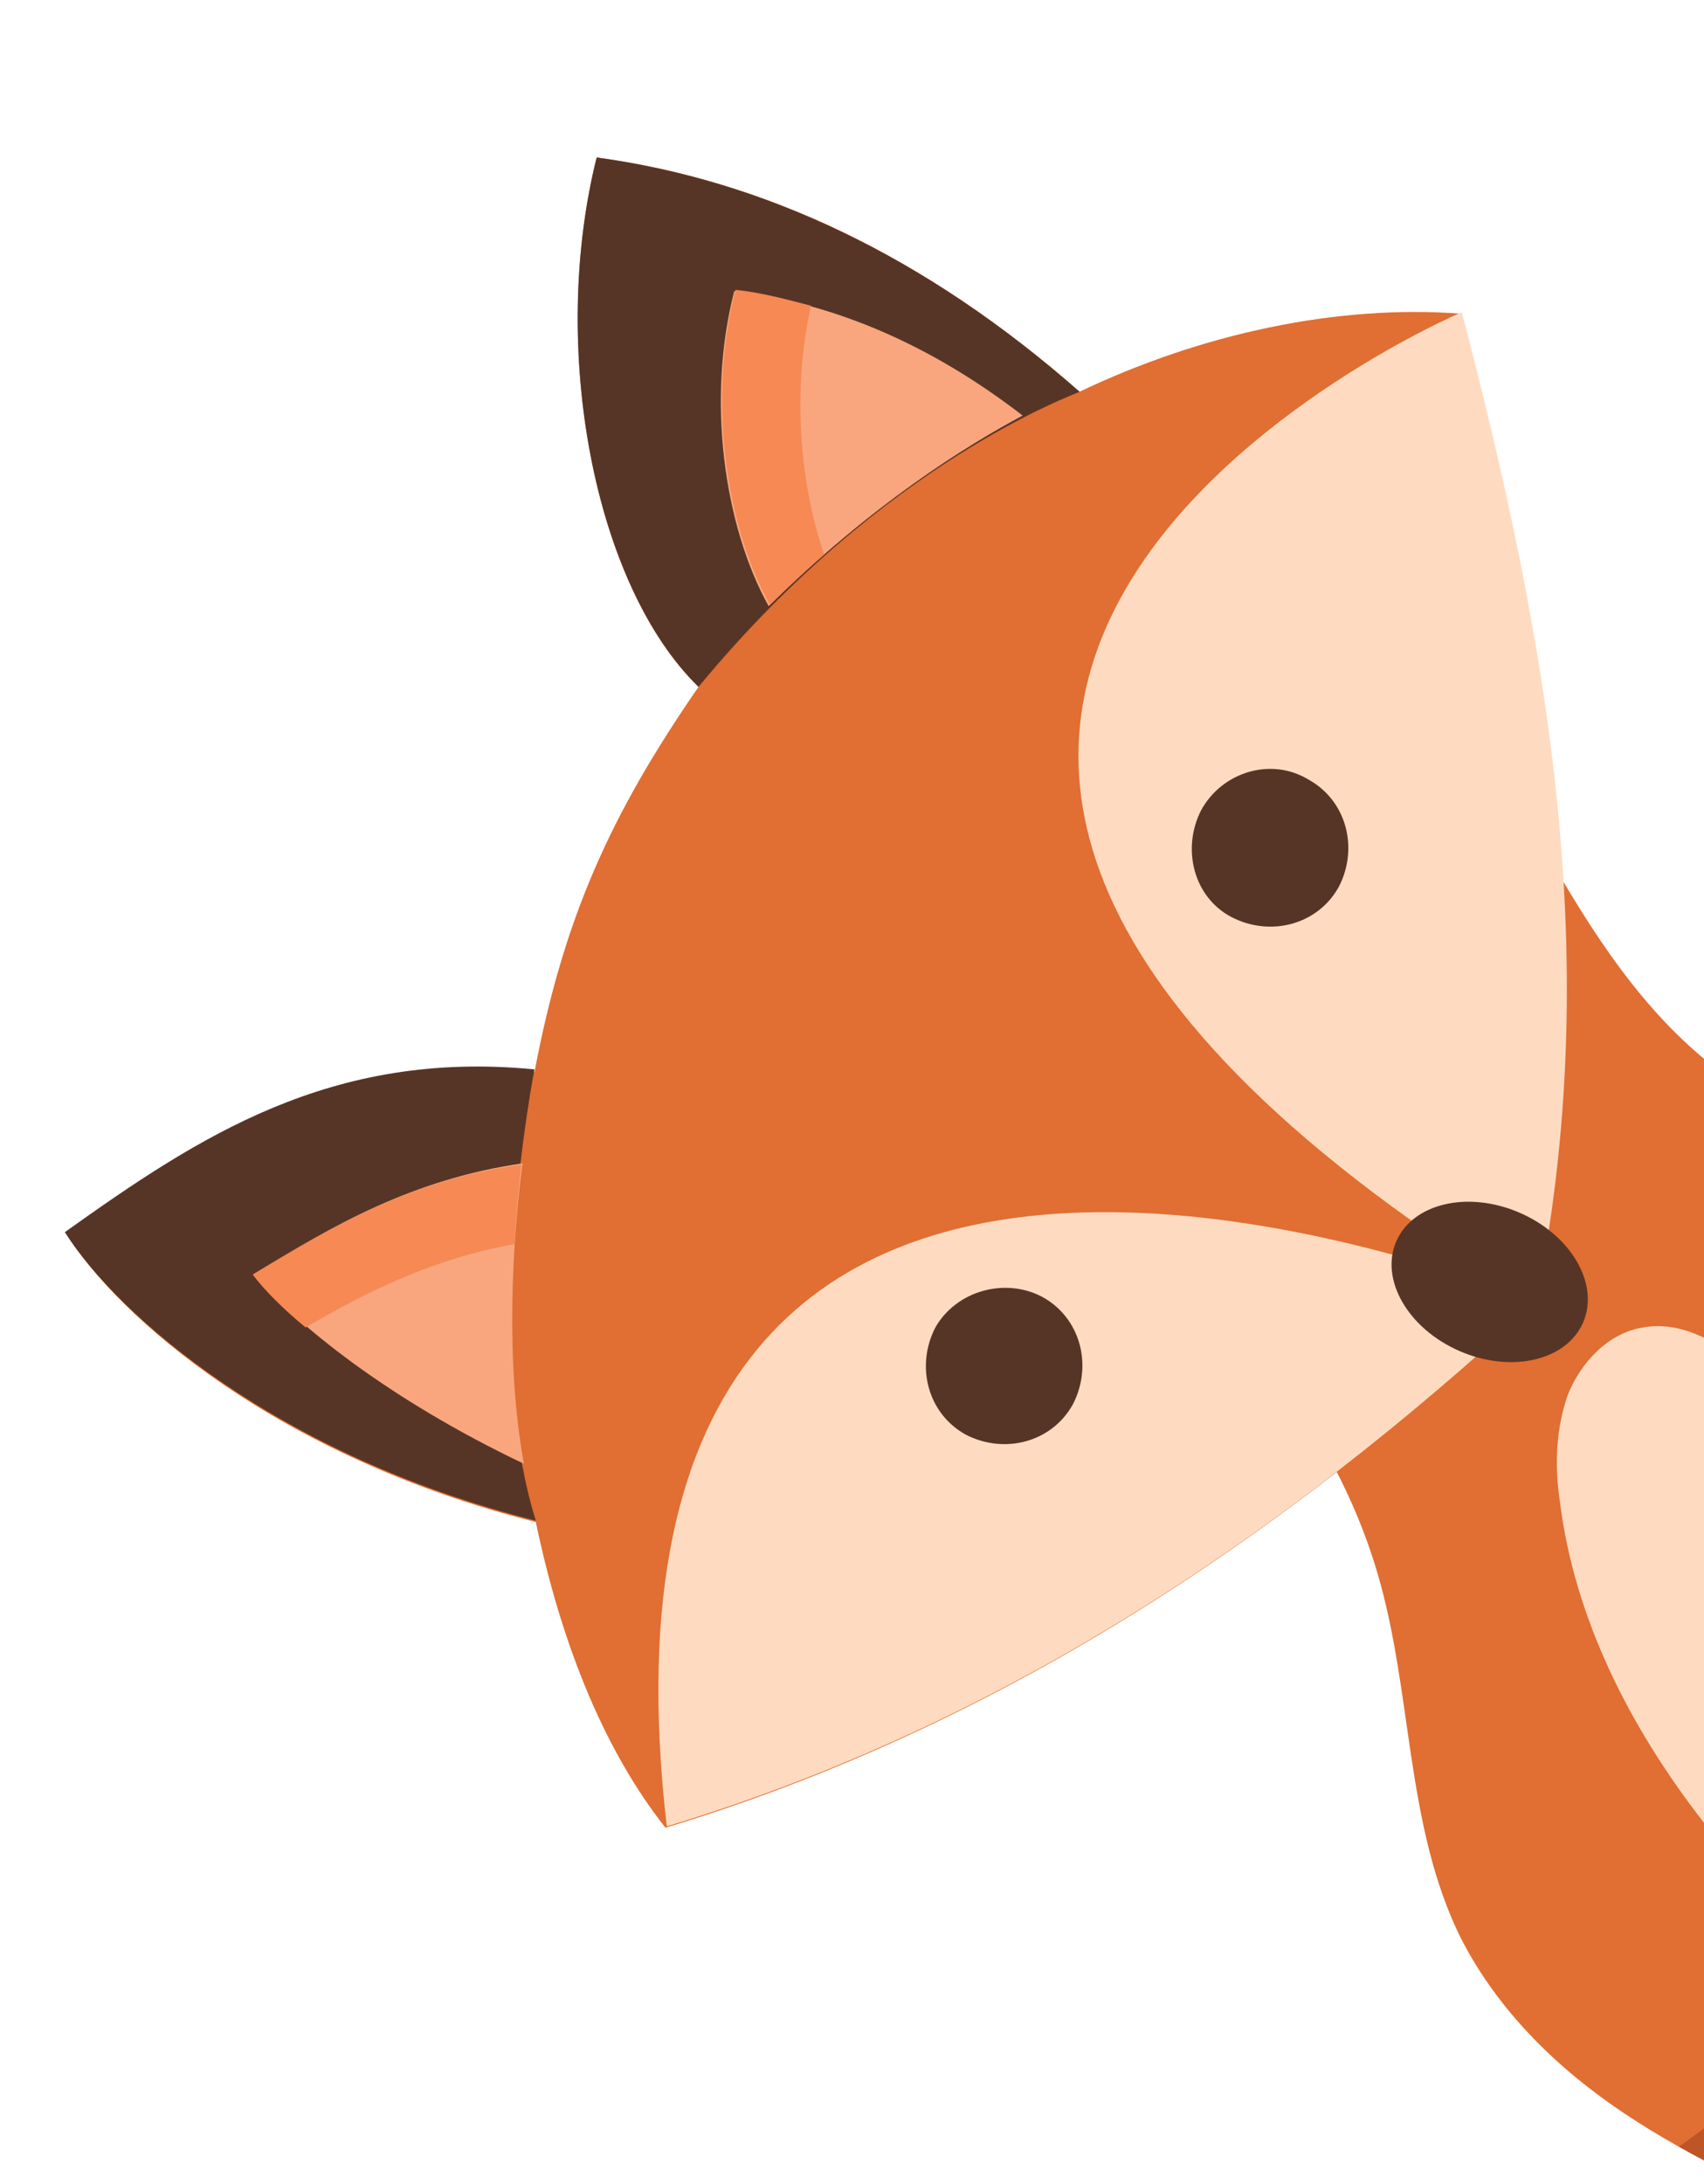
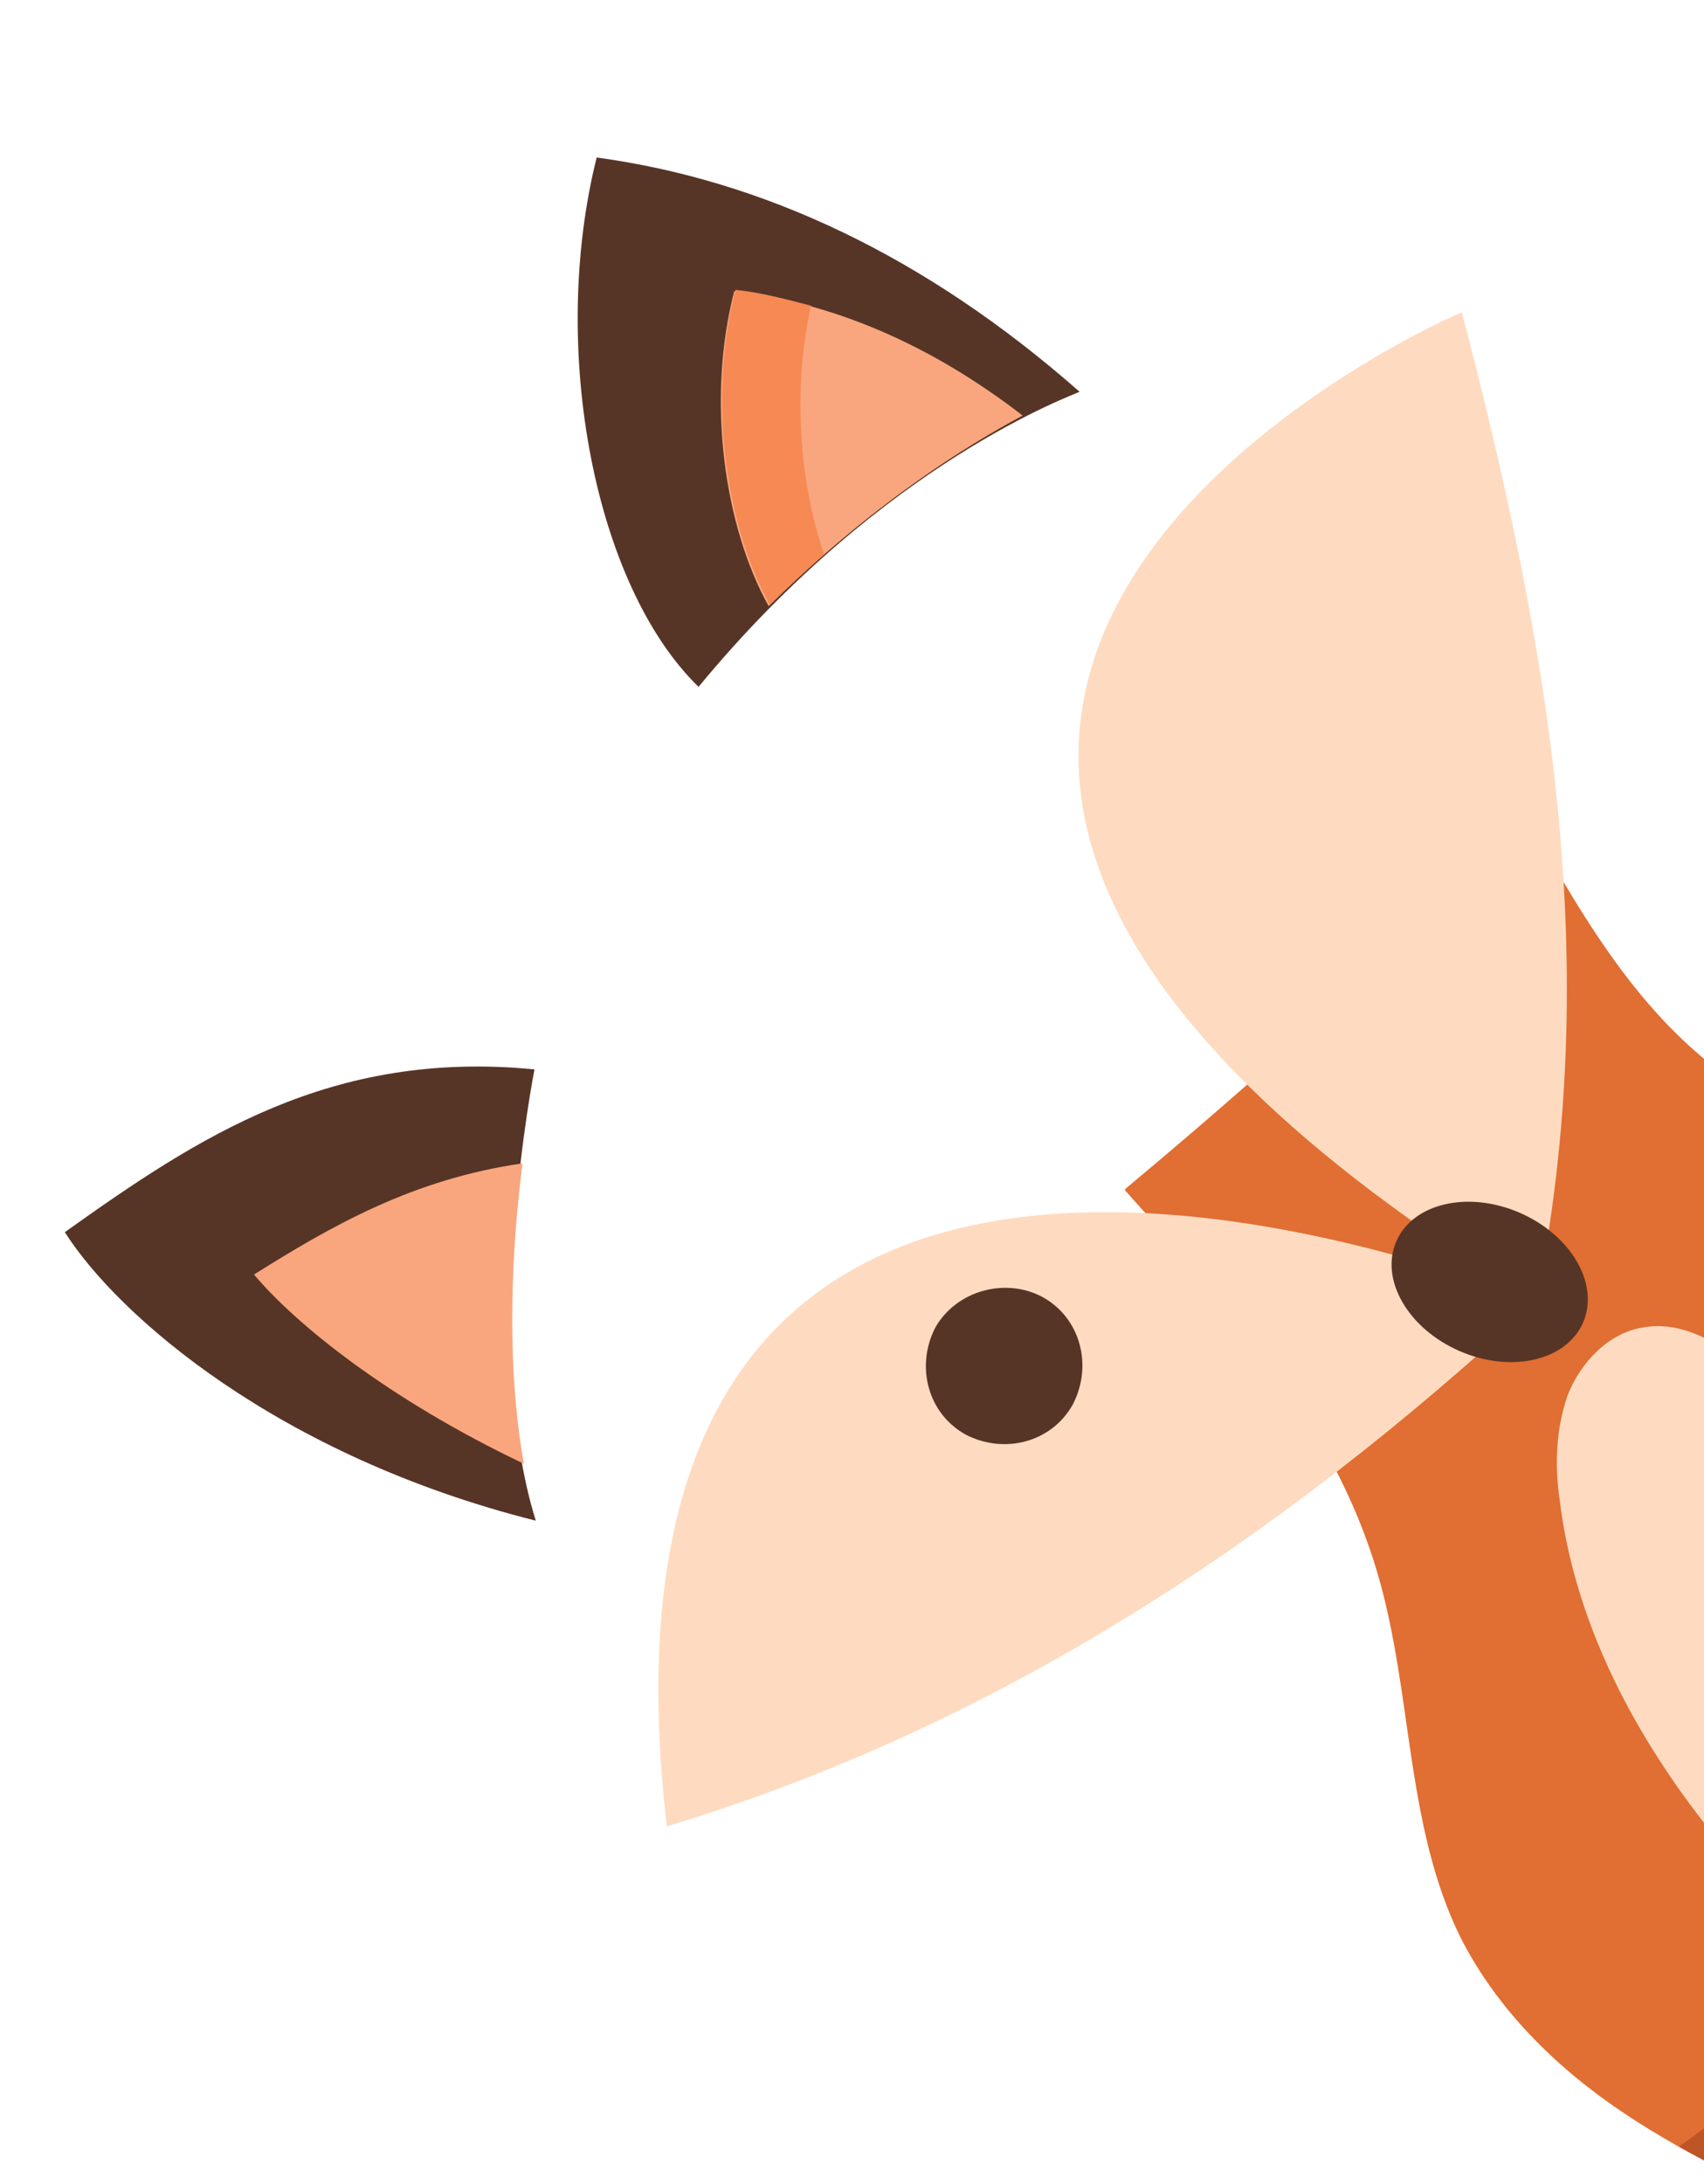
<svg xmlns="http://www.w3.org/2000/svg" id="Layer_1" x="0px" y="0px" viewBox="0 0 128.8 165" style="enable-background:new 0 0 128.8 165;" xml:space="preserve">
  <style type="text/css">	.st0{fill:#E16E32;}	.st1{fill:#FEDBC0;}	.st2{fill:#573526;}	.st3{fill:#F9A67E;}	.st4{fill:#F68954;}	.st5{fill:#BE5527;}	.st6{fill:#F0C5A2;}</style>
  <g>
    <path class="st0" d="M85,89.9c7.8,8.7,15.8,17.7,19.1,28.9c2.7,9.1,2.1,19.1,6.3,27.6c2.8,5.5,7.3,9.9,12.4,13.3  c5.1,3.4,10.7,5.9,16.4,8.5l42-30.5c0-7-0.1-13.6-2.1-20.2c-2-6.7-5.6-13-10.8-17.5c-11.2-9.8-28.2-10.3-39.7-19.8  c-5.9-5-9.8-11.8-13.6-18.6C105.9,71.9,95.8,80.9,85,89.9z" />
    <path class="st1" d="M147.5,156.7c-6.6-6-13.3-12-18.8-19.1c-5.5-7.1-9.7-15.3-10.8-24.2c-0.4-2.7-0.3-5.4,0.6-8  c1-2.5,3.1-4.7,5.7-5.1c3.3-0.6,6.4,1.6,8.9,3.8c13.8,11.9,23.1,28.3,31.5,44.6c-3.8,2.7-7.6,5.4-11.4,8c-0.9,0.7-1.8,1.2-2.9,1.5  C149,158.5,148.2,157.4,147.5,156.7z" />
    <path class="st0" d="M128.8,80c-5.4-4.5-9.1-10.6-12.6-16.8c-1.3,0.3-2.4,0.7-3.5,1.2c-0.1,0-0.1,0-0.2,0  c-8.6,9.2-17.7,17.3-27.4,25.4c4.4,4.8,8.8,9.8,12.4,15.1c3.5,0,6.9-0.4,10.3-1c4.1-0.8,8.2-2.1,11.9-4c4-1.9,7.9-4.4,10.6-7.8  c2-2.5,3.4-5.5,3.8-8.7C132.2,82.5,130.5,81.4,128.8,80z" />
    <g>
-       <path class="st0" d="M81.6,29.6c-11.7-10.3-23.9-16-36.5-17.7c-3.6,14.4-0.2,32.3,7.7,40c-6.7,9.7-10.2,17.5-12.4,29.1   c-15.5-1.5-25.5,5-35.4,12.2C8.9,99.5,21,110.1,40.5,115c1.8,8.6,4.9,16.9,9.8,23.1c25.1-7.6,46.5-21.8,65.7-39.6   c5.2-25.7,1-49.5-5.6-74.8C101.1,23,90.8,25.2,81.6,29.6z" />
      <path class="st2" d="M45.1,11.9c-3.6,14.4-0.2,32.3,7.7,40c14.1-17.1,28.5-22.1,28.8-22.3C69.9,19.3,57.6,13.6,45.1,11.9z" />
      <path class="st3" d="M77.3,31.4C70.3,26,63,22.9,55.5,22c-2.1,8.1-0.8,17.7,2.6,23.8C65.9,38.1,73,33.7,77.3,31.4z" />
      <path class="st4" d="M61.3,23.1c-1.9-0.5-3.8-1-5.7-1.2c-2.1,8.1-0.8,17.7,2.6,23.8c1.4-1.4,2.8-2.7,4.1-3.8   C60.4,36.4,59.9,29.3,61.3,23.1z" />
      <path class="st2" d="M4.9,93.1C8.9,99.4,21,110,40.5,114.9c-4.2-13.4-0.1-34.1-0.1-34.1C25,79.3,15,85.9,4.9,93.1z" />
      <path class="st3" d="M19.2,96.3c3.1,3.7,10.1,9.4,20.4,14.3c-1.4-7.7-0.9-16.6-0.1-22.7C31.2,89.1,25.1,92.6,19.2,96.3z" />
-       <path class="st4" d="M38.9,94c0.1-2.2,0.3-4.2,0.5-6c-8.1,1.1-14.2,4.6-20.3,8.3c0.9,1.2,2.3,2.6,4,4C27.9,97.5,32.8,95.1,38.9,94   z" />
      <path class="st1" d="M116.1,98.4c5.2-25.7,1-49.5-5.6-74.8C110.5,23.5,41.7,53.1,116.1,98.4z" />
      <path class="st1" d="M50.4,138c25.1-7.6,46.5-21.8,65.7-39.6C116.1,98.4,42.2,67.3,50.4,138z" />
      <g>
-         <path class="st2" d="M98.9,58.9c2.9,1.6,3.8,5.2,2.3,8.1c-1.6,2.9-5.2,3.8-8.1,2.3s-3.8-5.2-2.3-8.1    C92.4,58.3,96.1,57.2,98.9,58.9z" />
-       </g>
+         </g>
      <g>
        <path class="st2" d="M78.8,98c2.9,1.6,3.8,5.2,2.3,8.1c-1.6,2.9-5.2,3.8-8.1,2.3c-2.9-1.6-3.8-5.2-2.3-8.1    C72.3,97.5,76,96.5,78.8,98z" />
      </g>
      <ellipse transform="matrix(0.398 -0.917 0.917 0.398 -20.979 161.588)" class="st2" cx="112.6" cy="96.8" rx="5.7" ry="7.7" />
    </g>
    <path class="st5" d="M126.9,162.2c2.5,1.4,5.1,2.7,7.8,3.9c1.7-1.5,3.4-2.9,5.1-4.2c9-6.7,19.1-12,27.7-19.2  c4.5-3.8,8.7-8.4,9.9-14.6c0.9-4.5-0.6-9.9-3.7-13.7c0.4,0.5,0.7,1,0.8,1.5c1.5,4.6,0.3,9.8-2.3,13.9c-2.5,4.1-6.4,7.4-10.4,10.1  c-7.2,5.1-15.3,8.9-22.9,13.6" />
    <path class="st6" d="M147.3,156.5c5.3-3.4,10.6-6.8,15.7-10.5c-0.9-1.8-1.8-3.4-2.7-5.2c-5.9,4-12.3,7.2-18.4,10.7  C143.6,153.3,145.4,154.9,147.3,156.5z" />
  </g>
</svg>